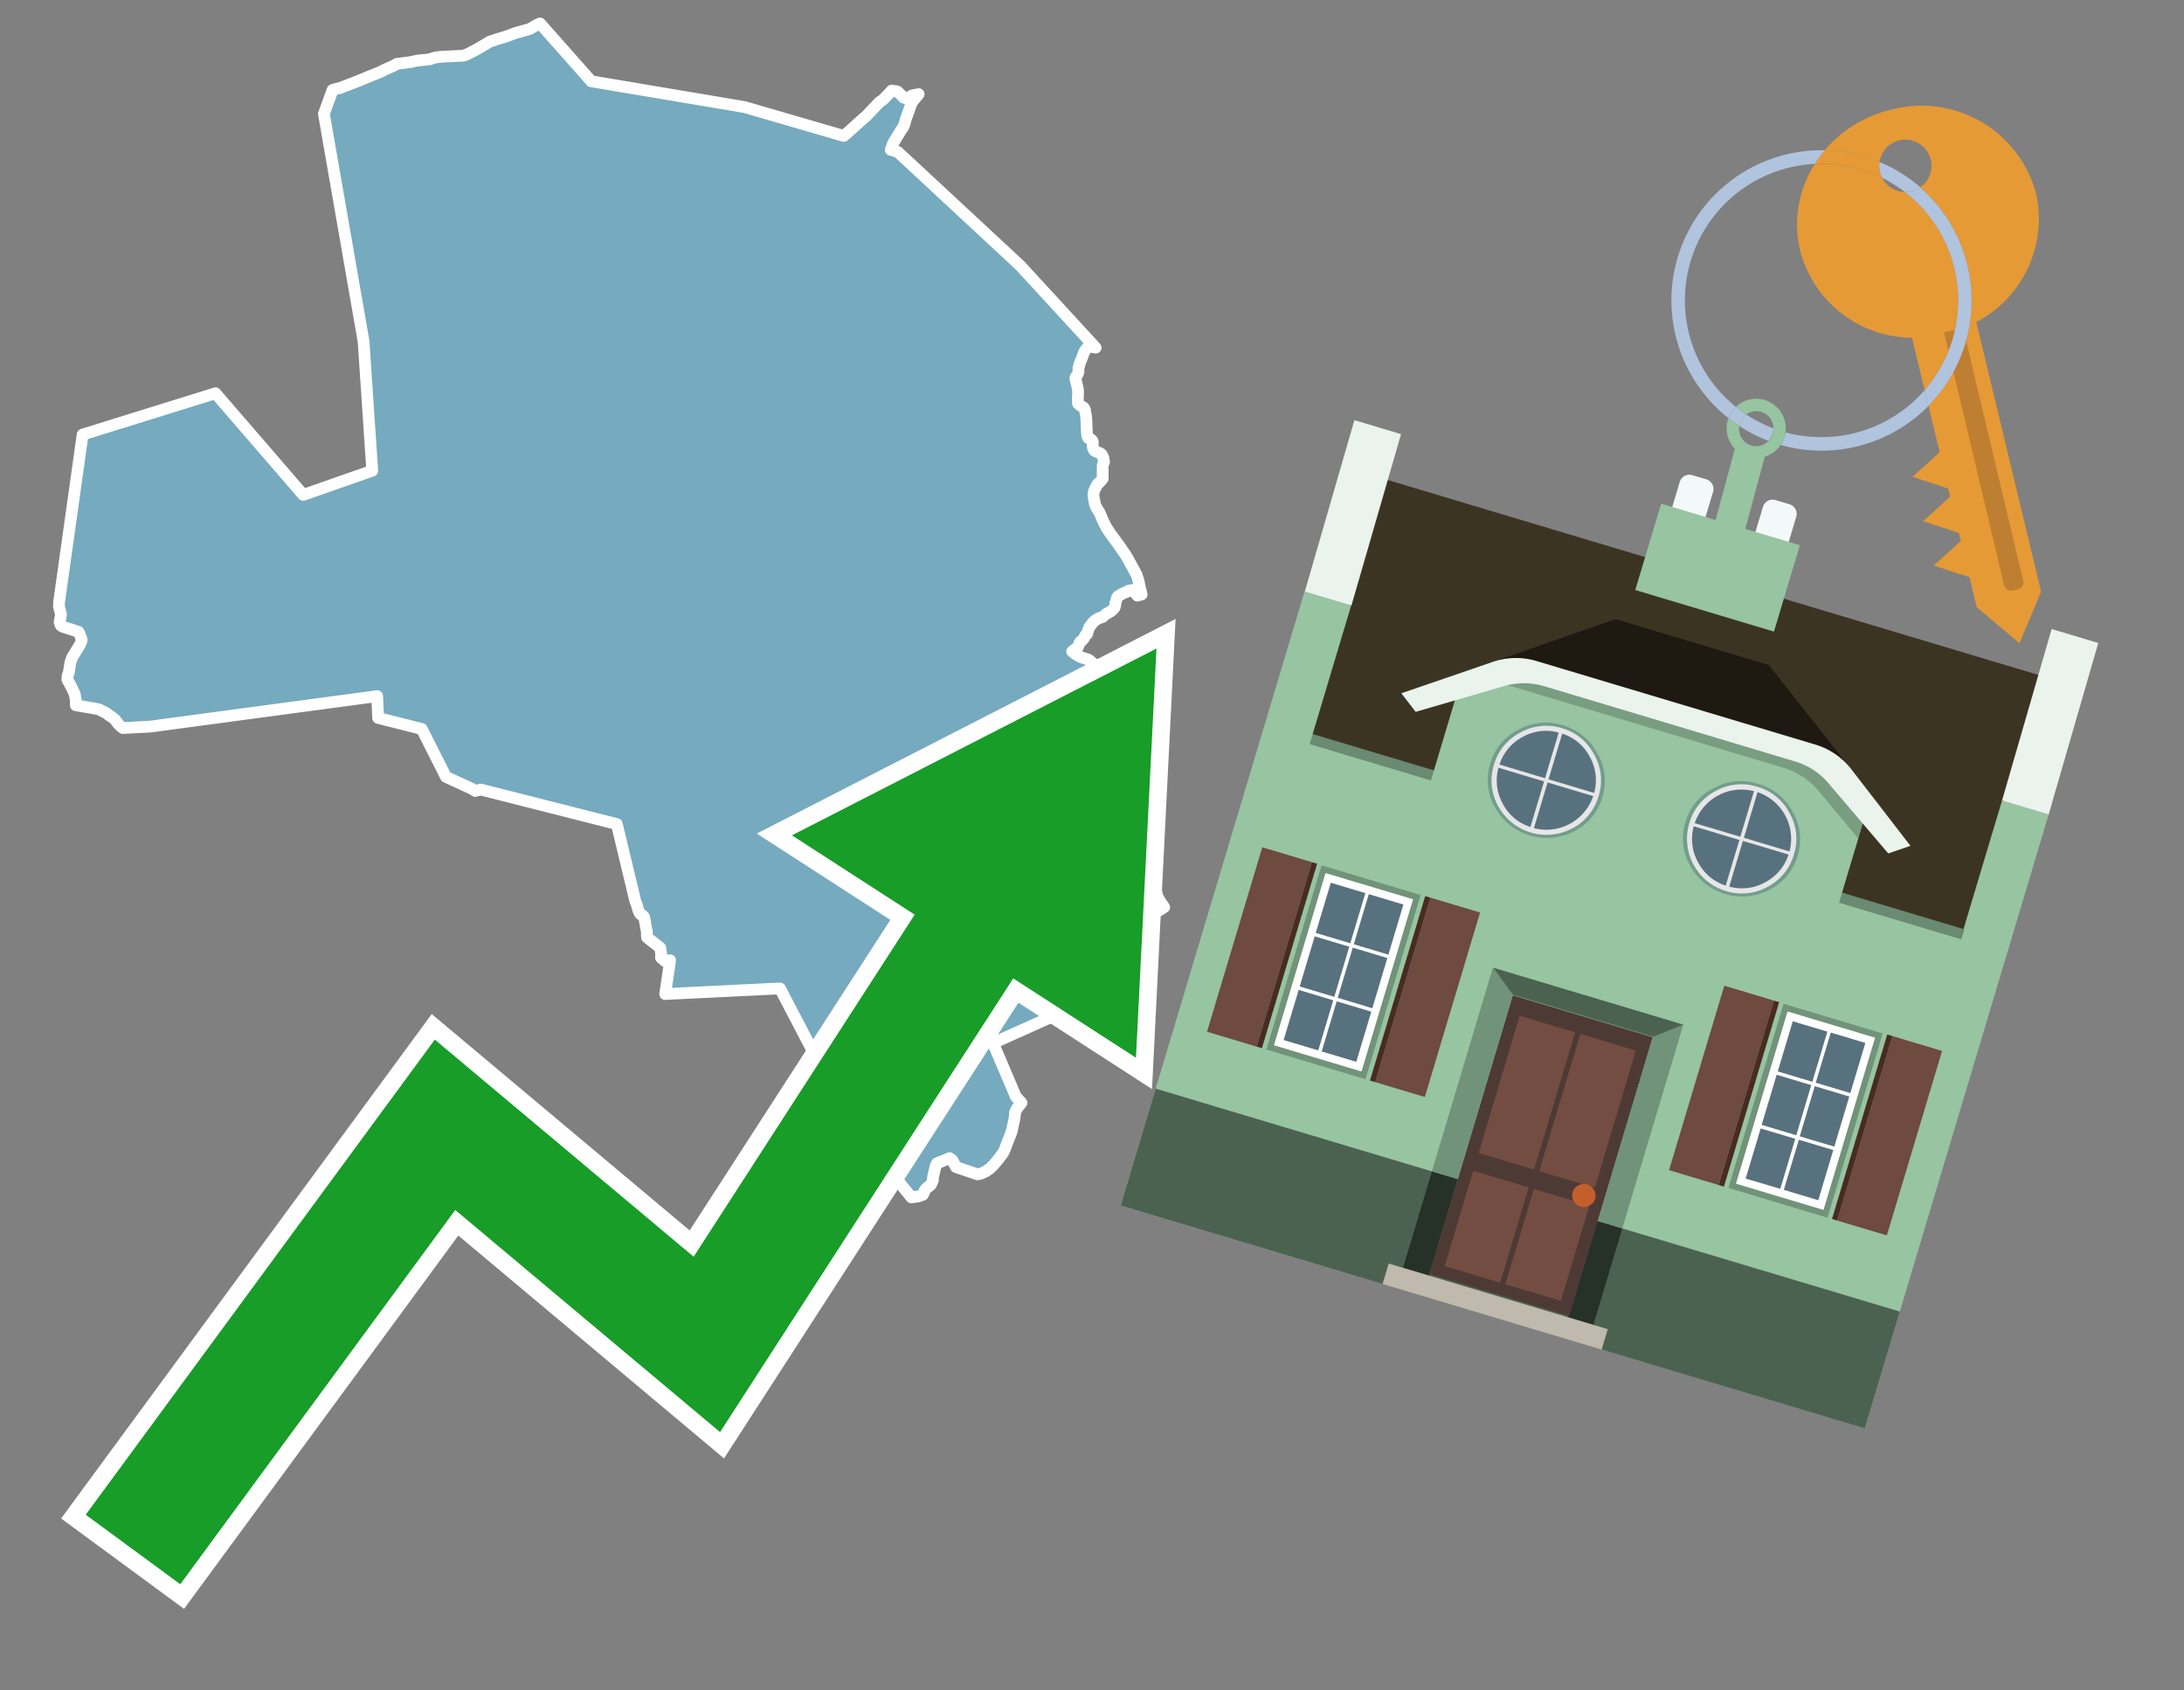
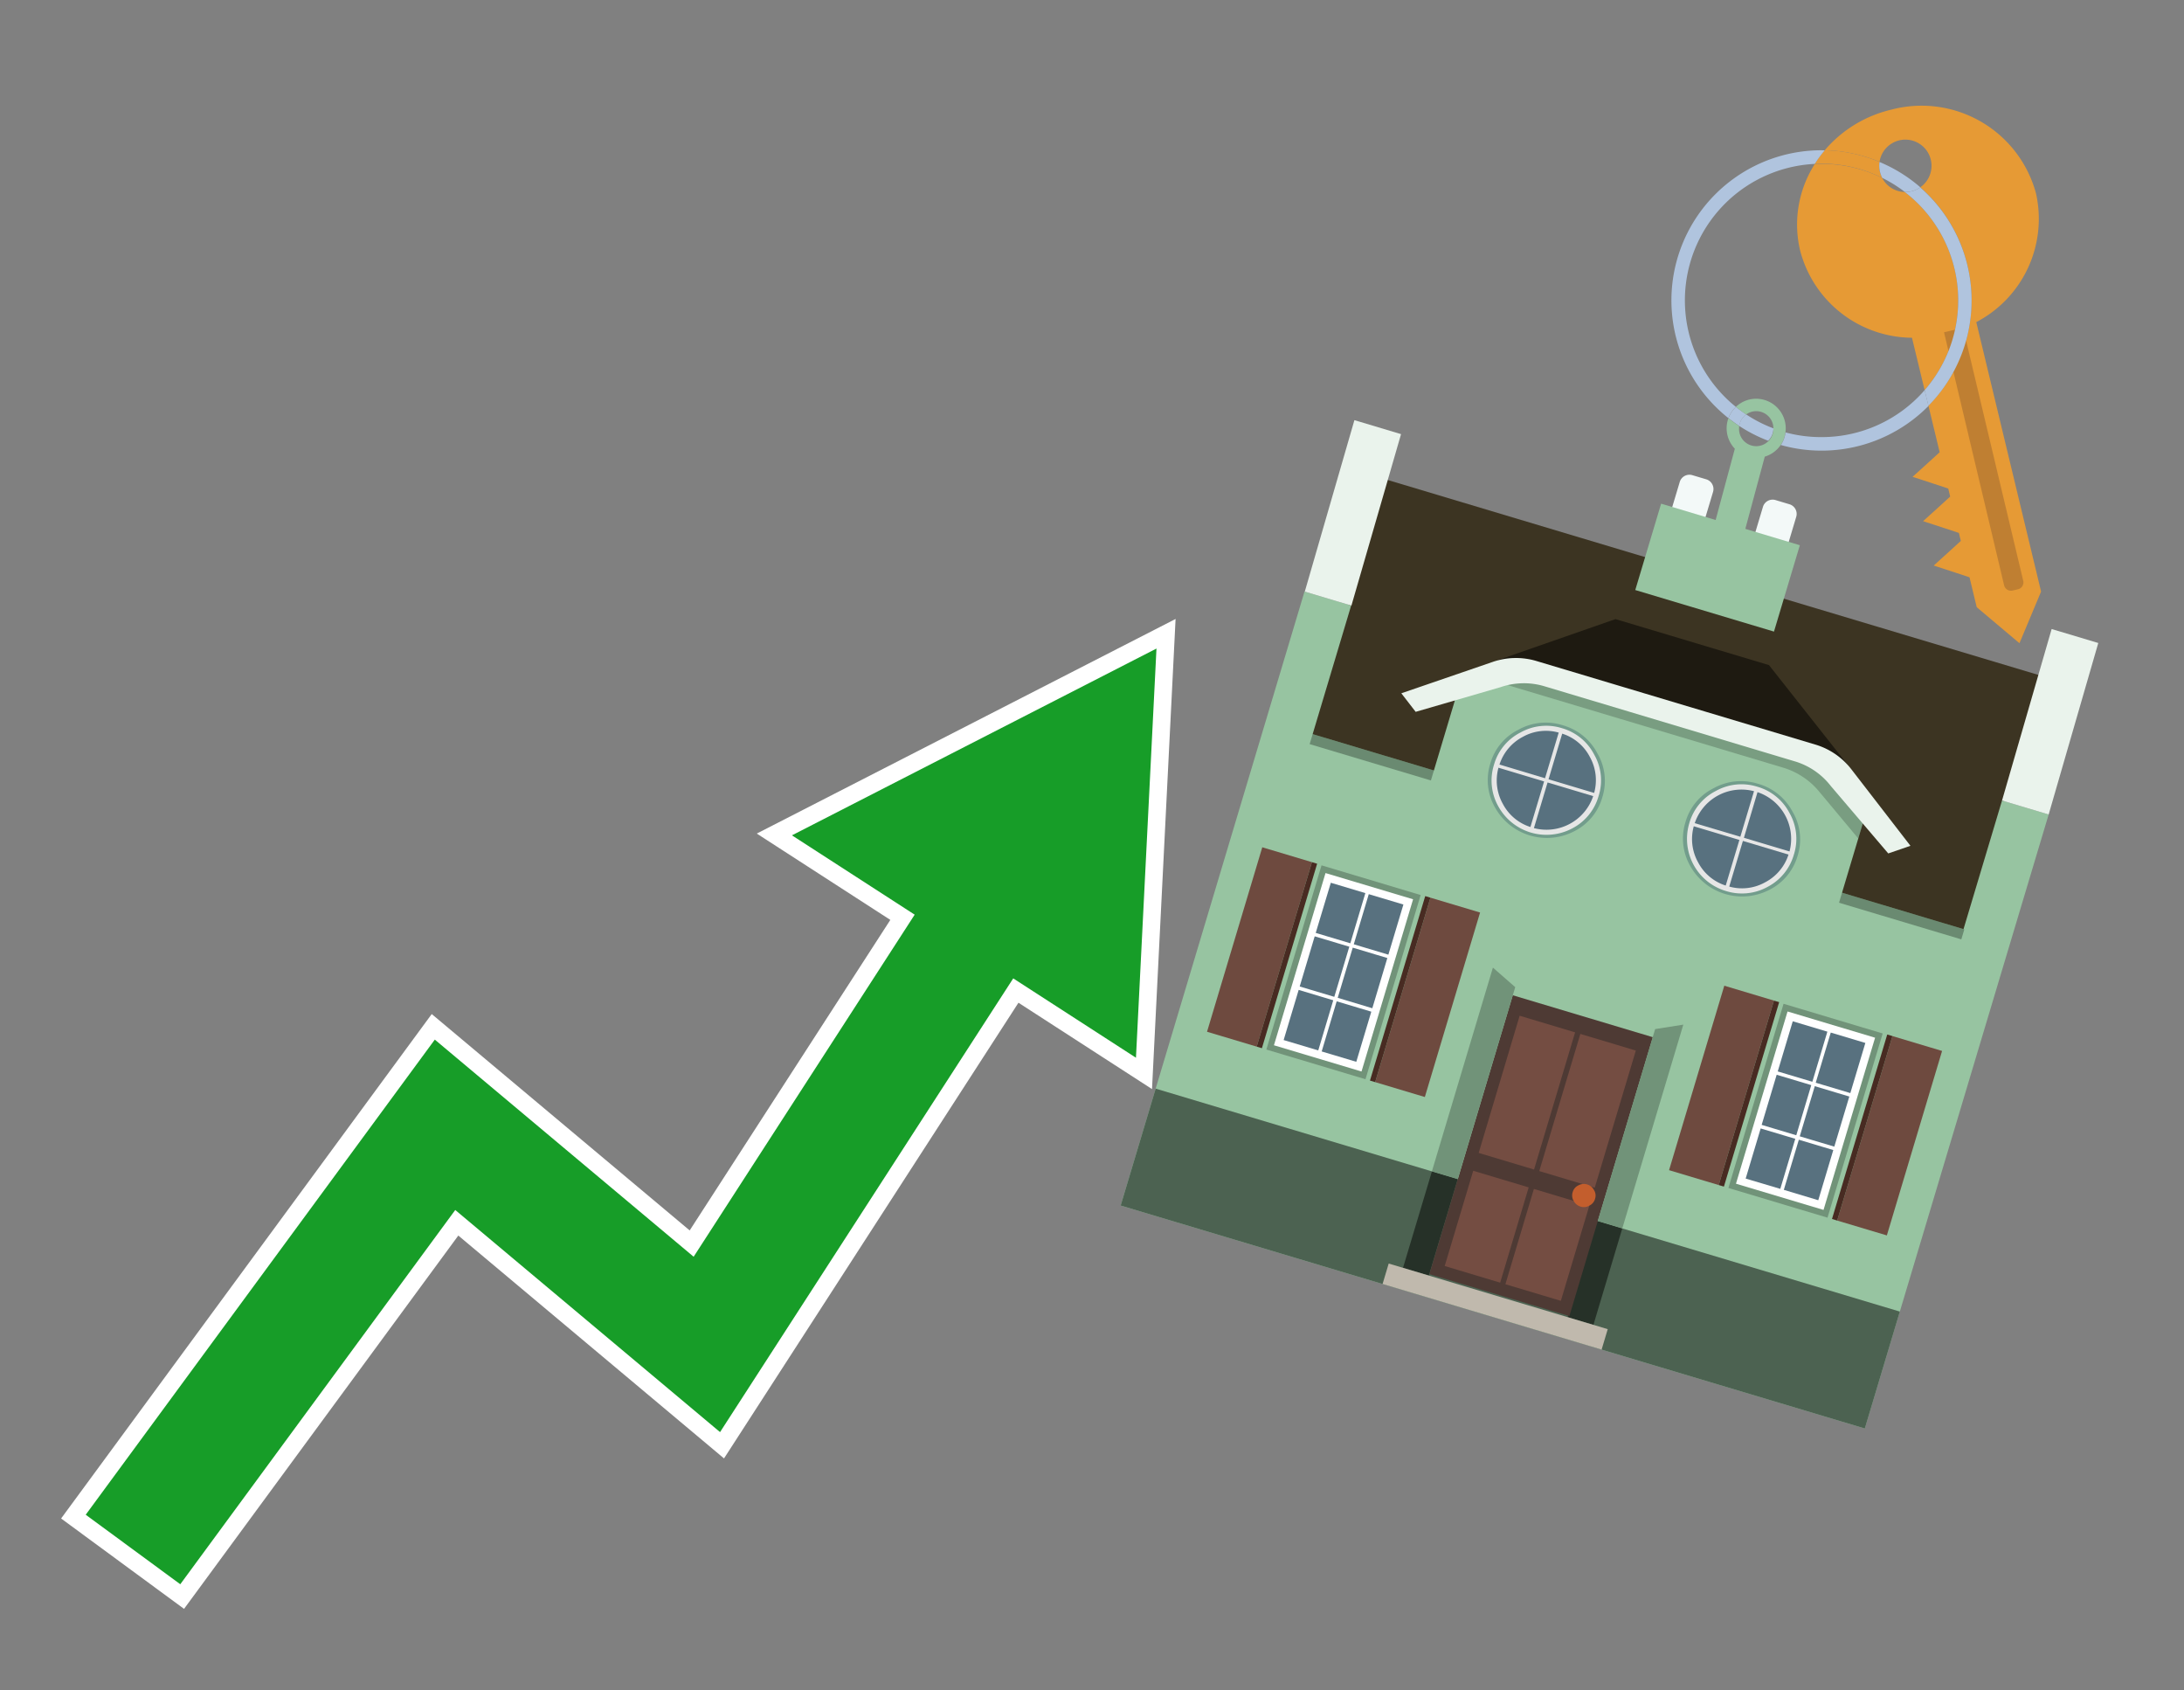
<svg xmlns="http://www.w3.org/2000/svg" id="Text" width="93.05" height="72" viewBox="0 0 93.05 72">
  <rect x="0" y="0" width="93.05" height="72" fill="#808080" stroke="none" />
-   <polygon points="3.52,18.51 9.18,16.75 12.92,21.08 15.86,20.05 15.49,14.54 13.8,4.85 14.17,3.83 14.3,3.79 14.48,3.75 14.87,3.6 15.11,3.51 15.53,3.34 15.62,3.3 16.02,3.14 16.17,3.08 16.27,3.03 16.35,2.99 16.41,2.96 16.57,2.89 16.71,2.83 16.86,2.75 16.91,2.72 17.46,2.65 17.78,2.58 18.3,2.53 18.44,2.48 18.54,2.45 18.76,2.42 19.75,2.37 19.89,2.32 20.26,2.13 20.59,1.94 20.74,1.85 20.87,1.77 21.01,1.73 21.17,1.67 21.42,1.6 21.54,1.56 21.63,1.53 21.85,1.45 21.94,1.41 22.2,1.34 22.3,1.31 22.52,1.25 22.62,1.21 22.78,1.11 22.93,1.03 23.01,1 25.11,3.37 25.18,3.46 31.72,4.56 35.95,5.79 36.05,5.7 36.17,5.6 36.7,5.12 36.91,4.94 37.08,4.76 37.46,4.36 37.63,4.24 37.88,3.98 37.99,3.86 38.22,3.89 38.27,3.93 38.46,4.11 38.5,4.16 38.69,4.21 38.84,4.07 39.14,4.01 38.89,4.31 38.84,4.4 38.81,4.45 38.8,4.49 38.79,4.52 38.73,4.7 38.59,5.08 38.54,5.27 38.48,5.42 38.4,5.53 38.07,6.07 38.05,6.11 38.03,6.16 38,6.25 37.95,6.38 38.25,6.47 43.46,11.31 46.68,14.81 46.51,14.77 46.4,14.73 46.25,14.9 46.18,15.02 46.12,15.19 46.01,15.46 45.98,15.55 45.97,15.61 45.95,15.66 45.95,15.78 45.95,15.83 45.94,15.87 45.92,15.92 45.87,16.01 45.82,16.09 45.82,16.15 45.86,16.3 45.89,16.43 45.91,16.51 45.93,16.63 45.93,16.69 45.93,16.83 45.92,16.98 45.92,17.05 45.92,17.1 45.93,17.14 45.93,17.19 46,17.25 46.04,17.28 46.17,17.36 46.19,17.39 46.22,17.44 46.25,17.61 46.28,17.79 46.3,18.24 46.31,18.46 46.32,18.54 46.33,18.58 46.35,18.62 46.36,18.65 46.4,18.68 46.49,18.72 46.52,18.75 46.55,18.79 46.56,18.84 46.55,18.87 46.56,19 46.56,19.04 46.57,19.08 46.58,19.11 46.59,19.14 46.62,19.19 46.69,19.23 46.77,19.26 46.88,19.31 46.92,19.34 46.95,19.38 47.01,19.5 47.02,19.59 47.04,19.66 46.98,19.83 46.98,19.92 46.98,20.14 46.98,20.22 46.98,20.39 46.9,20.49 46.84,20.55 46.8,20.58 46.76,20.63 46.73,20.67 46.69,20.75 46.64,20.85 46.62,20.9 46.61,20.93 46.6,20.97 46.59,21.04 46.59,21.11 46.59,21.16 46.6,21.19 46.61,21.25 46.63,21.35 46.65,21.48 46.73,21.65 46.84,21.82 46.99,22.17 47.08,22.36 47.16,22.5 47.32,22.75 47.37,22.81 47.67,23.22 47.96,23.64 48.1,23.88 48.13,23.94 48.37,24.38 48.42,24.47 48.5,24.71 48.58,25.08 48.64,25.32 48.46,25.37 48.37,25.26 48.32,25.22 48.24,25.13 48.08,25.16 48.05,25.19 47.81,25.29 47.63,25.4 47.58,25.48 47.57,25.53 47.52,25.7 47.52,25.76 47.49,25.87 47.42,25.96 47.33,26.04 47.27,26.07 47.22,26.1 47.14,26.14 47.02,26.24 46.98,26.28 46.8,26.34 46.75,26.37 46.7,26.4 46.65,26.43 46.55,26.53 46.51,26.58 46.41,26.72 46.39,26.78 46.37,26.83 46.35,26.87 46.32,27 46.28,27.03 46.23,27.08 46.2,27.15 46.18,27.19 46.11,27.27 46.02,27.34 45.99,27.4 45.94,27.53 45.92,27.56 45.87,27.62 45.8,27.65 45.75,27.7 45.68,27.75 45.74,27.79 45.78,27.83 45.89,27.9 45.99,27.96 46.13,28.02 46.23,28.05 46.34,28.08 46.4,28.11 46.62,28.3 46.73,28.39 46.83,28.45 46.87,28.49 46.68,28.73 46.58,28.91 46.47,29.03 46.42,29.07 46.35,29.13 46.3,29.18 46.32,29.33 46.31,29.48 46.31,29.51 46.32,29.59 46.34,29.68 46.29,29.72 46.24,29.77 46.35,29.89 46.38,29.94 46.43,30 46.5,30.09 46.54,30.14 46.61,30.26 46.74,30.43 46.22,30.82 46.76,33.66 47.36,34.49 48.22,35.98 49.18,37.37 49.12,37.58 49.1,37.65 49.1,37.69 49.11,37.74 49.14,37.77 49.17,37.8 49.2,37.83 49.25,37.98 49.28,38.05 49.3,38.13 49.32,38.19 49.34,38.23 49.38,38.32 49.4,38.35 49.6,38.64 49.18,38.91 48.78,39.18 48.49,39.44 48.28,39.63 48.15,39.78 48.12,39.82 48,39.99 47.97,40.04 48,40.1 47.94,40.16 47.83,40.27 47.67,40.41 47.51,40.57 47.46,40.61 47.38,40.67 47.44,40.76 47.47,40.84 47.46,40.99 47.45,41.03 47.44,41.06 47.4,41.18 47.37,41.25 47.32,41.33 47.29,41.37 47.21,41.4 47.13,41.43 46.11,41.48 45.88,41.55 45.71,41.6 44.29,41.72 44.38,41.93 44.41,41.98 44.44,42.06 44.58,42.31 44.63,42.41 45.07,43.19 42.31,44.43 43.28,46.71 43.52,46.97 43.46,47.05 43.33,47.21 43.31,47.25 43.25,47.37 43.24,47.5 43.22,47.66 43.16,47.93 43.15,47.97 43.12,48.12 43.09,48.23 43.06,48.31 42.91,48.69 42.89,48.74 42.8,48.98 42.73,49.12 42.54,49.37 42.45,49.48 42.33,49.62 42.18,49.77 42.06,49.85 42.01,49.89 41.9,49.94 41.79,49.99 41.65,50.02 40.73,49.71 40.57,49.41 40.46,49.33 39.92,49.55 39.86,49.68 39.75,50.15 39.75,50.18 39.75,50.24 39.74,50.29 39.72,50.34 39.66,50.46 39.58,50.53 39.5,50.59 39.43,50.66 39.39,50.72 39.35,50.84 39.32,50.89 39.13,50.96 38.83,51 36.17,47.72 33.23,42.1 28.34,42.34 28.55,40.9 28.32,40.93 28.16,40.79 28.17,40.64 28.13,40.37 27.57,39.93 27.56,39.87 27.56,39.67 27.53,39.54 27.5,39.37 27.46,39.14 27.44,39.06 27.38,38.99 27.29,38.94 27.23,38.86 27.21,38.8 27.18,38.72 27.14,38.57 27.12,38.51 27.07,38.39 26.28,35.1 20.48,33.63 20.25,33.69 20.11,33.6 19,33.09 17.97,31.05 16.11,30.58 16.07,29.65 6.39,30.95 5.23,31.01 5.11,30.91 5.05,30.85 4.89,30.64 4.72,30.51 4.66,30.48 4.54,30.38 4.48,30.35 4.23,30.22 4.04,30.18 3.23,30.04 3.23,29.82 3.18,29.55 3.11,29.41 3.09,29.36 3.04,29.26 2.87,28.94 2.88,28.79 2.89,28.76 2.93,28.65 3,28.21 3.02,28.15 3.08,27.99 3.12,27.93 3.4,27.47 3.47,27.31 3.48,27.24 3.37,26.95 3.34,26.91 2.66,26.69 2.6,26.65 2.58,26.62 2.54,26.48 2.6,26.18 2.51,25.83 2.52,25.63 " fill="#75aabf" stroke="#fff" stroke-linejoin="round" stroke-width="0.5" />
  <polygon points="49.272 27.624 33.741 35.58 38.97 38.959 29.553 53.529 18.525 44.281 3.652 64.518 7.681 67.479 19.396 51.538 30.678 60.999 43.169 41.673 48.398 45.053 49.272 27.624" fill="none" stroke="#fff" stroke-miterlimit="10" stroke-width="1.5" />
  <polygon points="49.272 27.624 33.741 35.58 38.97 38.959 29.553 53.529 18.525 44.281 3.652 64.518 7.681 67.479 19.396 51.538 30.678 60.999 43.169 41.673 48.398 45.053 49.272 27.624" fill="#179d28" />
  <path d="M80.19,7.577a1.16,1.16,0,0,1-.094-.251,1.114,1.114,0,0,1-.018-.429A6.367,6.367,0,0,0,77.743,6.4a5.269,5.269,0,0,0-.423.577c.1,0,.192-.007.288-.007A5.794,5.794,0,0,1,80.19,7.577Z" fill="#e69a35" />
  <path d="M77.608,6.4A6.394,6.394,0,0,0,73.64,17.81a1.26,1.26,0,0,1,.317-.48A5.821,5.821,0,0,1,77.32,6.981a5.269,5.269,0,0,1,.423-.577Z" fill="#b0c4de" />
  <path d="M84.2,13.72a4.962,4.962,0,0,0,2.545-5.48,5.047,5.047,0,0,0-6.179-3.566A5.322,5.322,0,0,0,77.743,6.4a6.367,6.367,0,0,1,2.335.493,1.114,1.114,0,1,1,1.736,1.084,6.392,6.392,0,0,1,.347,9.3l.479,1.985-.438.4-.716.648.92.3.6.2.082.341-.438.4-.716.648.92.3.605.2.082.341-.438.4-.716.649.92.3.605.2.307,1.274,1.821,1.534.921-2.2Z" fill="#e69a35" />
  <path d="M81.154,8.179a1.115,1.115,0,0,1-.964-.6,5.794,5.794,0,0,0-2.582-.6c-.1,0-.192,0-.288.007a4.783,4.783,0,0,0-.625,3.685,4.962,4.962,0,0,0,4.765,3.715L82,16.617a5.82,5.82,0,0,0-.846-8.438Z" fill="#e69a35" />
  <path d="M74.1,18.142a6.386,6.386,0,0,0,1.232.63.73.73,0,0,0,.224-.527h0a5.783,5.783,0,0,1-1.159-.593A.733.733,0,0,0,74.1,18.142Z" fill="#b0c4de" />
  <path d="M74.4,17.652q-.228-.152-.44-.322a1.26,1.26,0,0,0-.317.48c.148.117.3.228.46.332A.733.733,0,0,1,74.4,17.652Z" fill="#b0c4de" />
  <path d="M74.824,16.984a1.257,1.257,0,0,0-.867.346c.141.114.288.222.44.322a.731.731,0,0,1,1.159.593h0a.732.732,0,1,1-1.463,0,.7.7,0,0,1,.007-.1c-.158-.1-.312-.215-.46-.332a1.258,1.258,0,0,0,.273,1.3l-.979,3.635,1.275.341.98-3.639a1.266,1.266,0,0,0,.681-.5,1.249,1.249,0,0,0,.2-.538,1.328,1.328,0,0,0,.012-.168A1.262,1.262,0,0,0,74.824,16.984Z" fill="#97c4a1" />
  <path d="M85.974,25.1l-.226.053a.3.3,0,0,1-.362-.223l-2.56-10.777.81-.193L86.2,24.736A.3.3,0,0,1,85.974,25.1Z" fill="#bf7f32" />
  <path d="M80.1,7.326a1.16,1.16,0,0,0,.094.251,5.833,5.833,0,0,1,.964.6,1.137,1.137,0,0,0,.287-.031,1.108,1.108,0,0,0,.373-.167A6.371,6.371,0,0,0,80.078,6.9,1.114,1.114,0,0,0,80.1,7.326Z" fill="#b0c4de" />
  <path d="M77.608,18.618a5.836,5.836,0,0,1-1.534-.2,1.24,1.24,0,0,1-.2.537,6.4,6.4,0,0,0,6.291-1.666L82,16.617A5.807,5.807,0,0,1,77.608,18.618Z" fill="#b0c4de" />
  <path d="M81.814,7.981a1.108,1.108,0,0,1-.373.167,1.137,1.137,0,0,1-.287.031A5.82,5.82,0,0,1,82,16.617l.161.667a6.392,6.392,0,0,0-.347-9.3Z" fill="#b0c4de" />
  <polygon points="83.79 39.753 55.78 31.364 58.988 20.404 86.964 28.783 83.79 39.753 83.79 39.753" fill="#3c3422" fill-rule="evenodd" />
  <polygon points="81.705 53.32 87.284 34.692 85.297 34.097 83.656 39.575 55.926 31.269 57.567 25.791 55.579 25.196 47.746 51.348 79.451 60.844 81.705 53.32" fill="#97c4a1" fill-rule="evenodd" />
  <rect x="69.522" y="21.148" width="0.444" height="28.983" transform="translate(15.592 92.226) rotate(-73.326)" opacity="0.3" />
  <polygon points="87.284 34.692 85.297 34.097 87.411 26.793 89.398 27.388 87.284 34.692 87.284 34.692" fill="#eaf3ec" fill-rule="evenodd" />
  <polygon points="57.578 25.794 55.591 25.199 57.705 17.896 59.692 18.491 57.578 25.794 57.578 25.794" fill="#eaf3ec" fill-rule="evenodd" />
  <polygon points="79.451 60.844 80.943 55.865 49.238 46.369 47.747 51.348 79.451 60.844 79.451 60.844" fill="#4c6251" fill-rule="evenodd" />
  <path d="M71.566,20.528l-.522,1.743,1.418.425.523-1.744a.432.432,0,0,0-.289-.536l-.593-.177A.431.431,0,0,0,71.566,20.528Z" fill="#f3f9f8" fill-rule="evenodd" />
  <path d="M75.111,21.589l-.522,1.743,1.418.425.522-1.743a.43.43,0,0,0-.289-.536l-.593-.178A.43.43,0,0,0,75.111,21.589Z" fill="#f3f9f8" fill-rule="evenodd" />
  <polygon points="75.368 28.329 68.829 26.37 63.807 28.121 78.733 32.591 75.368 28.329" fill="#1e1a11" />
  <polygon points="78.248 32.422 64.442 28.287 62.236 28.998 60.064 36.247 77.453 41.455 79.651 34.116 78.248 32.422" fill="#97c4a1" />
  <path d="M77.74,32.516S65.088,28.725,65,28.7l-.938.43,11.892,3.562a3.175,3.175,0,0,1,1.532,1l1.685,2.02.327-1.09Z" fill-rule="evenodd" opacity="0.2" />
  <path d="M77.35,31.716,65.458,28.154a3.041,3.041,0,0,0-1.854.037l-3.9,1.339.611.79,3.626-1.054a3.045,3.045,0,0,1,1.855-.037l10.673,3.2A3.028,3.028,0,0,1,78,33.477l2.45,2.874.945-.325-2.518-3.26A3.036,3.036,0,0,0,77.35,31.716Z" fill="#eaf3ec" />
  <polygon points="76.683 23.223 70.773 21.453 69.671 25.132 75.581 26.902 76.683 23.223 76.683 23.223" fill="#97c4a1" fill-rule="evenodd" />
  <g id="Symbol_9_0_Layer2_0_MEMBER_8_MEMBER_21_MEMBER_0_FILL" data-name="Symbol 9 0 Layer2 0 MEMBER 8 MEMBER 21 MEMBER 0 FILL">
    <path d="M66.584,30.892a2.39,2.39,0,0,0-1.891.189,2.317,2.317,0,0,0-1.2,1.448A2.345,2.345,0,0,0,63.7,34.4a2.528,2.528,0,0,0,3.367,1.008,2.339,2.339,0,0,0,1.2-1.447,2.313,2.313,0,0,0-.208-1.87A2.394,2.394,0,0,0,66.584,30.892Z" fill="#729d8c" />
  </g>
  <g id="Symbol_9_0_Layer2_0_MEMBER_8_MEMBER_21_MEMBER_1_FILL" data-name="Symbol 9 0 Layer2 0 MEMBER 8 MEMBER 21 MEMBER 1 FILL">
    <path d="M66.547,31.016a2.241,2.241,0,0,0-1.769.185,2.213,2.213,0,0,0-1.127,1.376,2.239,2.239,0,0,0,.185,1.768,2.341,2.341,0,0,0,3.145.942,2.234,2.234,0,0,0,1.126-1.376,2.207,2.207,0,0,0-.185-1.768A2.237,2.237,0,0,0,66.547,31.016Z" fill="#e6e6e6" />
  </g>
  <g id="Symbol_9_0_Layer2_0_MEMBER_8_MEMBER_21_MEMBER_2_MEMBER_0_FILL" data-name="Symbol 9 0 Layer2 0 MEMBER 8 MEMBER 21 MEMBER 2 MEMBER 0 FILL">
    <path d="M65.787,33.284,63.843,32.7a2.036,2.036,0,0,0,.186,1.539,2.015,2.015,0,0,0,1.175.986Z" fill="#58717f" />
  </g>
  <g id="Symbol_9_0_Layer2_0_MEMBER_8_MEMBER_21_MEMBER_2_MEMBER_1_FILL" data-name="Symbol 9 0 Layer2 0 MEMBER 8 MEMBER 21 MEMBER 2 MEMBER 1 FILL">
    <path d="M65.827,33.148l.582-1.944a2.01,2.01,0,0,0-1.523.178,2.037,2.037,0,0,0-1,1.183Z" fill="#58717f" />
  </g>
  <g id="Symbol_9_0_Layer2_0_MEMBER_8_MEMBER_21_MEMBER_2_MEMBER_2_FILL" data-name="Symbol 9 0 Layer2 0 MEMBER 8 MEMBER 21 MEMBER 2 MEMBER 2 FILL">
    <path d="M67.878,33.91l-1.943-.582-.582,1.944a2.1,2.1,0,0,0,2.525-1.362Z" fill="#58717f" />
  </g>
  <g id="Symbol_9_0_Layer2_0_MEMBER_8_MEMBER_21_MEMBER_2_MEMBER_3_FILL" data-name="Symbol 9 0 Layer2 0 MEMBER 8 MEMBER 21 MEMBER 2 MEMBER 3 FILL">
    <path d="M66.558,31.249l-.582,1.943,1.943.582a2.031,2.031,0,0,0-.186-1.539A2.009,2.009,0,0,0,66.558,31.249Z" fill="#58717f" />
  </g>
  <g id="Symbol_9_0_Layer2_0_MEMBER_8_MEMBER_21_MEMBER_0_FILL-2" data-name="Symbol 9 0 Layer2 0 MEMBER 8 MEMBER 21 MEMBER 0 FILL">
    <path d="M74.9,33.384a2.4,2.4,0,0,0-1.891.189,2.316,2.316,0,0,0-1.2,1.448,2.341,2.341,0,0,0,.209,1.87A2.527,2.527,0,0,0,75.387,37.9a2.345,2.345,0,0,0,1.2-1.447,2.314,2.314,0,0,0-.209-1.87A2.389,2.389,0,0,0,74.9,33.384Z" fill="#729d8c" />
  </g>
  <g id="Symbol_9_0_Layer2_0_MEMBER_8_MEMBER_21_MEMBER_1_FILL-2" data-name="Symbol 9 0 Layer2 0 MEMBER 8 MEMBER 21 MEMBER 1 FILL">
    <path d="M74.867,33.508a2.239,2.239,0,0,0-1.768.185,2.21,2.21,0,0,0-1.127,1.376,2.316,2.316,0,0,0,1.564,2.883,2.261,2.261,0,0,0,1.765-.173A2.237,2.237,0,0,0,76.428,36.4a2.209,2.209,0,0,0-.185-1.769A2.239,2.239,0,0,0,74.867,33.508Z" fill="#e6e6e6" />
  </g>
  <g id="Symbol_9_0_Layer2_0_MEMBER_8_MEMBER_21_MEMBER_2_MEMBER_0_FILL-2" data-name="Symbol 9 0 Layer2 0 MEMBER 8 MEMBER 21 MEMBER 2 MEMBER 0 FILL">
    <path d="M74.107,35.776l-1.943-.582a2.031,2.031,0,0,0,.186,1.539,2.009,2.009,0,0,0,1.175.986Z" fill="#58717f" />
  </g>
  <g id="Symbol_9_0_Layer2_0_MEMBER_8_MEMBER_21_MEMBER_2_MEMBER_1_FILL-2" data-name="Symbol 9 0 Layer2 0 MEMBER 8 MEMBER 21 MEMBER 2 MEMBER 1 FILL">
    <path d="M74.148,35.64,74.73,33.7a2.1,2.1,0,0,0-2.525,1.362Z" fill="#58717f" />
  </g>
  <g id="Symbol_9_0_Layer2_0_MEMBER_8_MEMBER_21_MEMBER_2_MEMBER_2_FILL-2" data-name="Symbol 9 0 Layer2 0 MEMBER 8 MEMBER 21 MEMBER 2 MEMBER 2 FILL">
    <path d="M76.2,36.4l-1.943-.582-.582,1.944a2.015,2.015,0,0,0,1.523-.178A2.036,2.036,0,0,0,76.2,36.4Z" fill="#58717f" />
  </g>
  <g id="Symbol_9_0_Layer2_0_MEMBER_8_MEMBER_21_MEMBER_2_MEMBER_3_FILL-2" data-name="Symbol 9 0 Layer2 0 MEMBER 8 MEMBER 21 MEMBER 2 MEMBER 3 FILL">
    <path d="M74.879,33.741,74.3,35.684l1.943.582a2.1,2.1,0,0,0-1.361-2.525Z" fill="#58717f" />
  </g>
  <polygon points="51.426 43.946 53.542 44.58 55.896 36.723 53.78 36.089 51.426 43.946 51.426 43.946" fill="#6e4a3f" fill-rule="evenodd" />
  <polygon points="53.542 44.58 53.764 44.647 56.117 36.789 55.896 36.723 53.542 44.58 53.542 44.58" fill="#482b22" fill-rule="evenodd" />
  <polygon points="60.706 46.726 58.59 46.092 60.943 38.235 63.059 38.868 60.706 46.726 60.706 46.726" fill="#6e4a3f" fill-rule="evenodd" />
  <polygon points="58.59 46.092 58.368 46.026 60.722 38.168 60.943 38.235 58.59 46.092 58.59 46.092" fill="#482b22" fill-rule="evenodd" />
  <rect x="53.146" y="39.209" width="8.19" height="4.408" transform="translate(1.145 84.365) rotate(-73.326)" fill="#719379" />
  <polygon points="60.205 38.304 56.474 37.187 54.277 44.522 58.008 45.639 60.205 38.304 60.205 38.304" fill="#fff" fill-rule="evenodd" />
  <path d="M59.792,38.527l-.64,2.136-1.474-.442.639-2.135,1.475.441Zm-1.621-.485-.64,2.136-1.474-.442L56.7,37.6l1.474.442Zm-2.158,1.84,1.475.441-.64,2.136-1.474-.441.639-2.136Zm-.683,2.282,1.474.441-.639,2.136L54.69,44.3l.64-2.135Zm.981,2.621.639-2.136,1.475.442-.64,2.135-1.474-.441Zm2.158-1.84L56.994,42.5l.64-2.136,1.474.442-.639,2.136Z" fill="#58717f" fill-rule="evenodd" />
  <polygon points="80.39 52.621 78.274 51.988 80.628 44.13 82.743 44.764 80.39 52.621 80.39 52.621" fill="#6e4a3f" fill-rule="evenodd" />
  <polygon points="78.274 51.988 78.053 51.921 80.406 44.064 80.628 44.13 78.274 51.988 78.274 51.988" fill="#482b22" fill-rule="evenodd" />
  <polygon points="71.111 49.842 73.227 50.476 75.58 42.619 73.464 41.985 71.111 49.842 71.111 49.842" fill="#6e4a3f" fill-rule="evenodd" />
  <polygon points="73.227 50.476 73.448 50.542 75.802 42.685 75.58 42.619 73.227 50.476 73.227 50.476" fill="#482b22" fill-rule="evenodd" />
  <rect x="72.83" y="45.105" width="8.19" height="4.408" transform="translate(9.534 107.426) rotate(-73.326)" fill="#719379" />
  <polygon points="76.159 43.083 79.889 44.2 77.692 51.535 73.962 50.418 76.159 43.083 76.159 43.083" fill="#fff" fill-rule="evenodd" />
  <path d="M76.381,43.5l1.475.442-.64,2.135-1.475-.441.64-2.136ZM78,43.981l1.474.442-.64,2.136-1.474-.442L78,43.981Zm.791,2.724-.64,2.135L76.679,48.4l.64-2.136,1.474.442Zm-.684,2.282-.639,2.135L76,50.68l.64-2.135,1.474.442Zm-2.26,1.65L74.375,50.2l.639-2.135,1.475.441-.64,2.136Zm-.791-2.724.64-2.135,1.474.441-.639,2.136-1.475-.442Z" fill="#58717f" fill-rule="evenodd" />
  <polygon points="67.888 56.431 69.118 52.323 68.019 51.994 66.789 56.102 67.888 56.431 67.888 56.431" fill="#263128" fill-rule="evenodd" />
  <polygon points="60.877 54.331 62.108 50.223 61.007 49.894 59.776 54.002 60.877 54.331 60.877 54.331" fill="#263128" fill-rule="evenodd" />
  <g id="Symbol_9_0_Layer2_0_MEMBER_8_MEMBER_12_MEMBER_0_FILL" data-name="Symbol 9 0 Layer2 0 MEMBER 8 MEMBER 12 MEMBER 0 FILL">
    <path d="M70.418,44.178l-5.965-1.786L60.9,54.27l5.964,1.786Z" fill="#4e3a34" />
  </g>
  <g id="Symbol_9_0_Layer2_0_MEMBER_8_MEMBER_12_MEMBER_1_MEMBER_0_FILL" data-name="Symbol 9 0 Layer2 0 MEMBER 8 MEMBER 12 MEMBER 1 MEMBER 0 FILL">
    <path d="M65.358,49.815l1.75-5.843-2.363-.708L63,49.107Z" fill="#744d42" />
  </g>
  <g id="Symbol_9_0_Layer2_0_MEMBER_8_MEMBER_12_MEMBER_1_MEMBER_1_FILL" data-name="Symbol 9 0 Layer2 0 MEMBER 8 MEMBER 12 MEMBER 1 MEMBER 1 FILL">
    <path d="M67.331,44.039l-1.75,5.842,2.364.708,1.75-5.842Z" fill="#744d42" />
  </g>
  <g id="Symbol_9_0_Layer2_0_MEMBER_8_MEMBER_12_MEMBER_2_MEMBER_0_FILL" data-name="Symbol 9 0 Layer2 0 MEMBER 8 MEMBER 12 MEMBER 2 MEMBER 0 FILL">
    <path d="M63.915,54.633l1.215-4.058-2.363-.707-1.215,4.057Z" fill="#744d42" />
  </g>
  <g id="Symbol_9_0_Layer2_0_MEMBER_8_MEMBER_12_MEMBER_2_MEMBER_1_FILL" data-name="Symbol 9 0 Layer2 0 MEMBER 8 MEMBER 12 MEMBER 2 MEMBER 1 FILL">
    <path d="M66.5,55.407l1.215-4.057-2.363-.708L64.138,54.7Z" fill="#744d42" />
  </g>
  <g id="Symbol_9_0_Layer2_0_MEMBER_8_MEMBER_13_FILL" data-name="Symbol 9 0 Layer2 0 MEMBER 8 MEMBER 13 FILL">
    <path d="M67.959,51.058a.439.439,0,0,0-.045-.367.487.487,0,0,0-.669-.2.445.445,0,0,0-.239.282.457.457,0,0,0,.041.378.481.481,0,0,0,.293.242.459.459,0,0,0,.377-.042A.453.453,0,0,0,67.959,51.058Z" fill="#c35e2d" />
  </g>
  <g id="Symbol_9_0_Layer2_0_MEMBER_8_MEMBER_14_FILL" data-name="Symbol 9 0 Layer2 0 MEMBER 8 MEMBER 14 FILL">
    <path d="M64.557,42.047l-.951-.833-2.6,8.68,1.1.329Z" fill="#719379" />
  </g>
  <g id="Symbol_9_0_Layer2_0_MEMBER_8_MEMBER_15_FILL" data-name="Symbol 9 0 Layer2 0 MEMBER 8 MEMBER 15 FILL">
    <path d="M71.718,43.643l-1.2.19L68.072,52.01l1.046.313Z" fill="#719379" />
  </g>
  <g id="Symbol_9_0_Layer2_0_MEMBER_8_MEMBER_16_FILL" data-name="Symbol 9 0 Layer2 0 MEMBER 8 MEMBER 16 FILL">
-     <path d="M63.627,41.22l.836,1.156,5.961,1.786,1.294-.519Z" fill="#4c6251" />
-   </g>
+     </g>
  <polygon points="58.905 54.69 59.166 53.819 68.498 56.614 68.237 57.485 58.905 54.69 58.905 54.69" fill="#c0b9ad" fill-rule="evenodd" />
</svg>